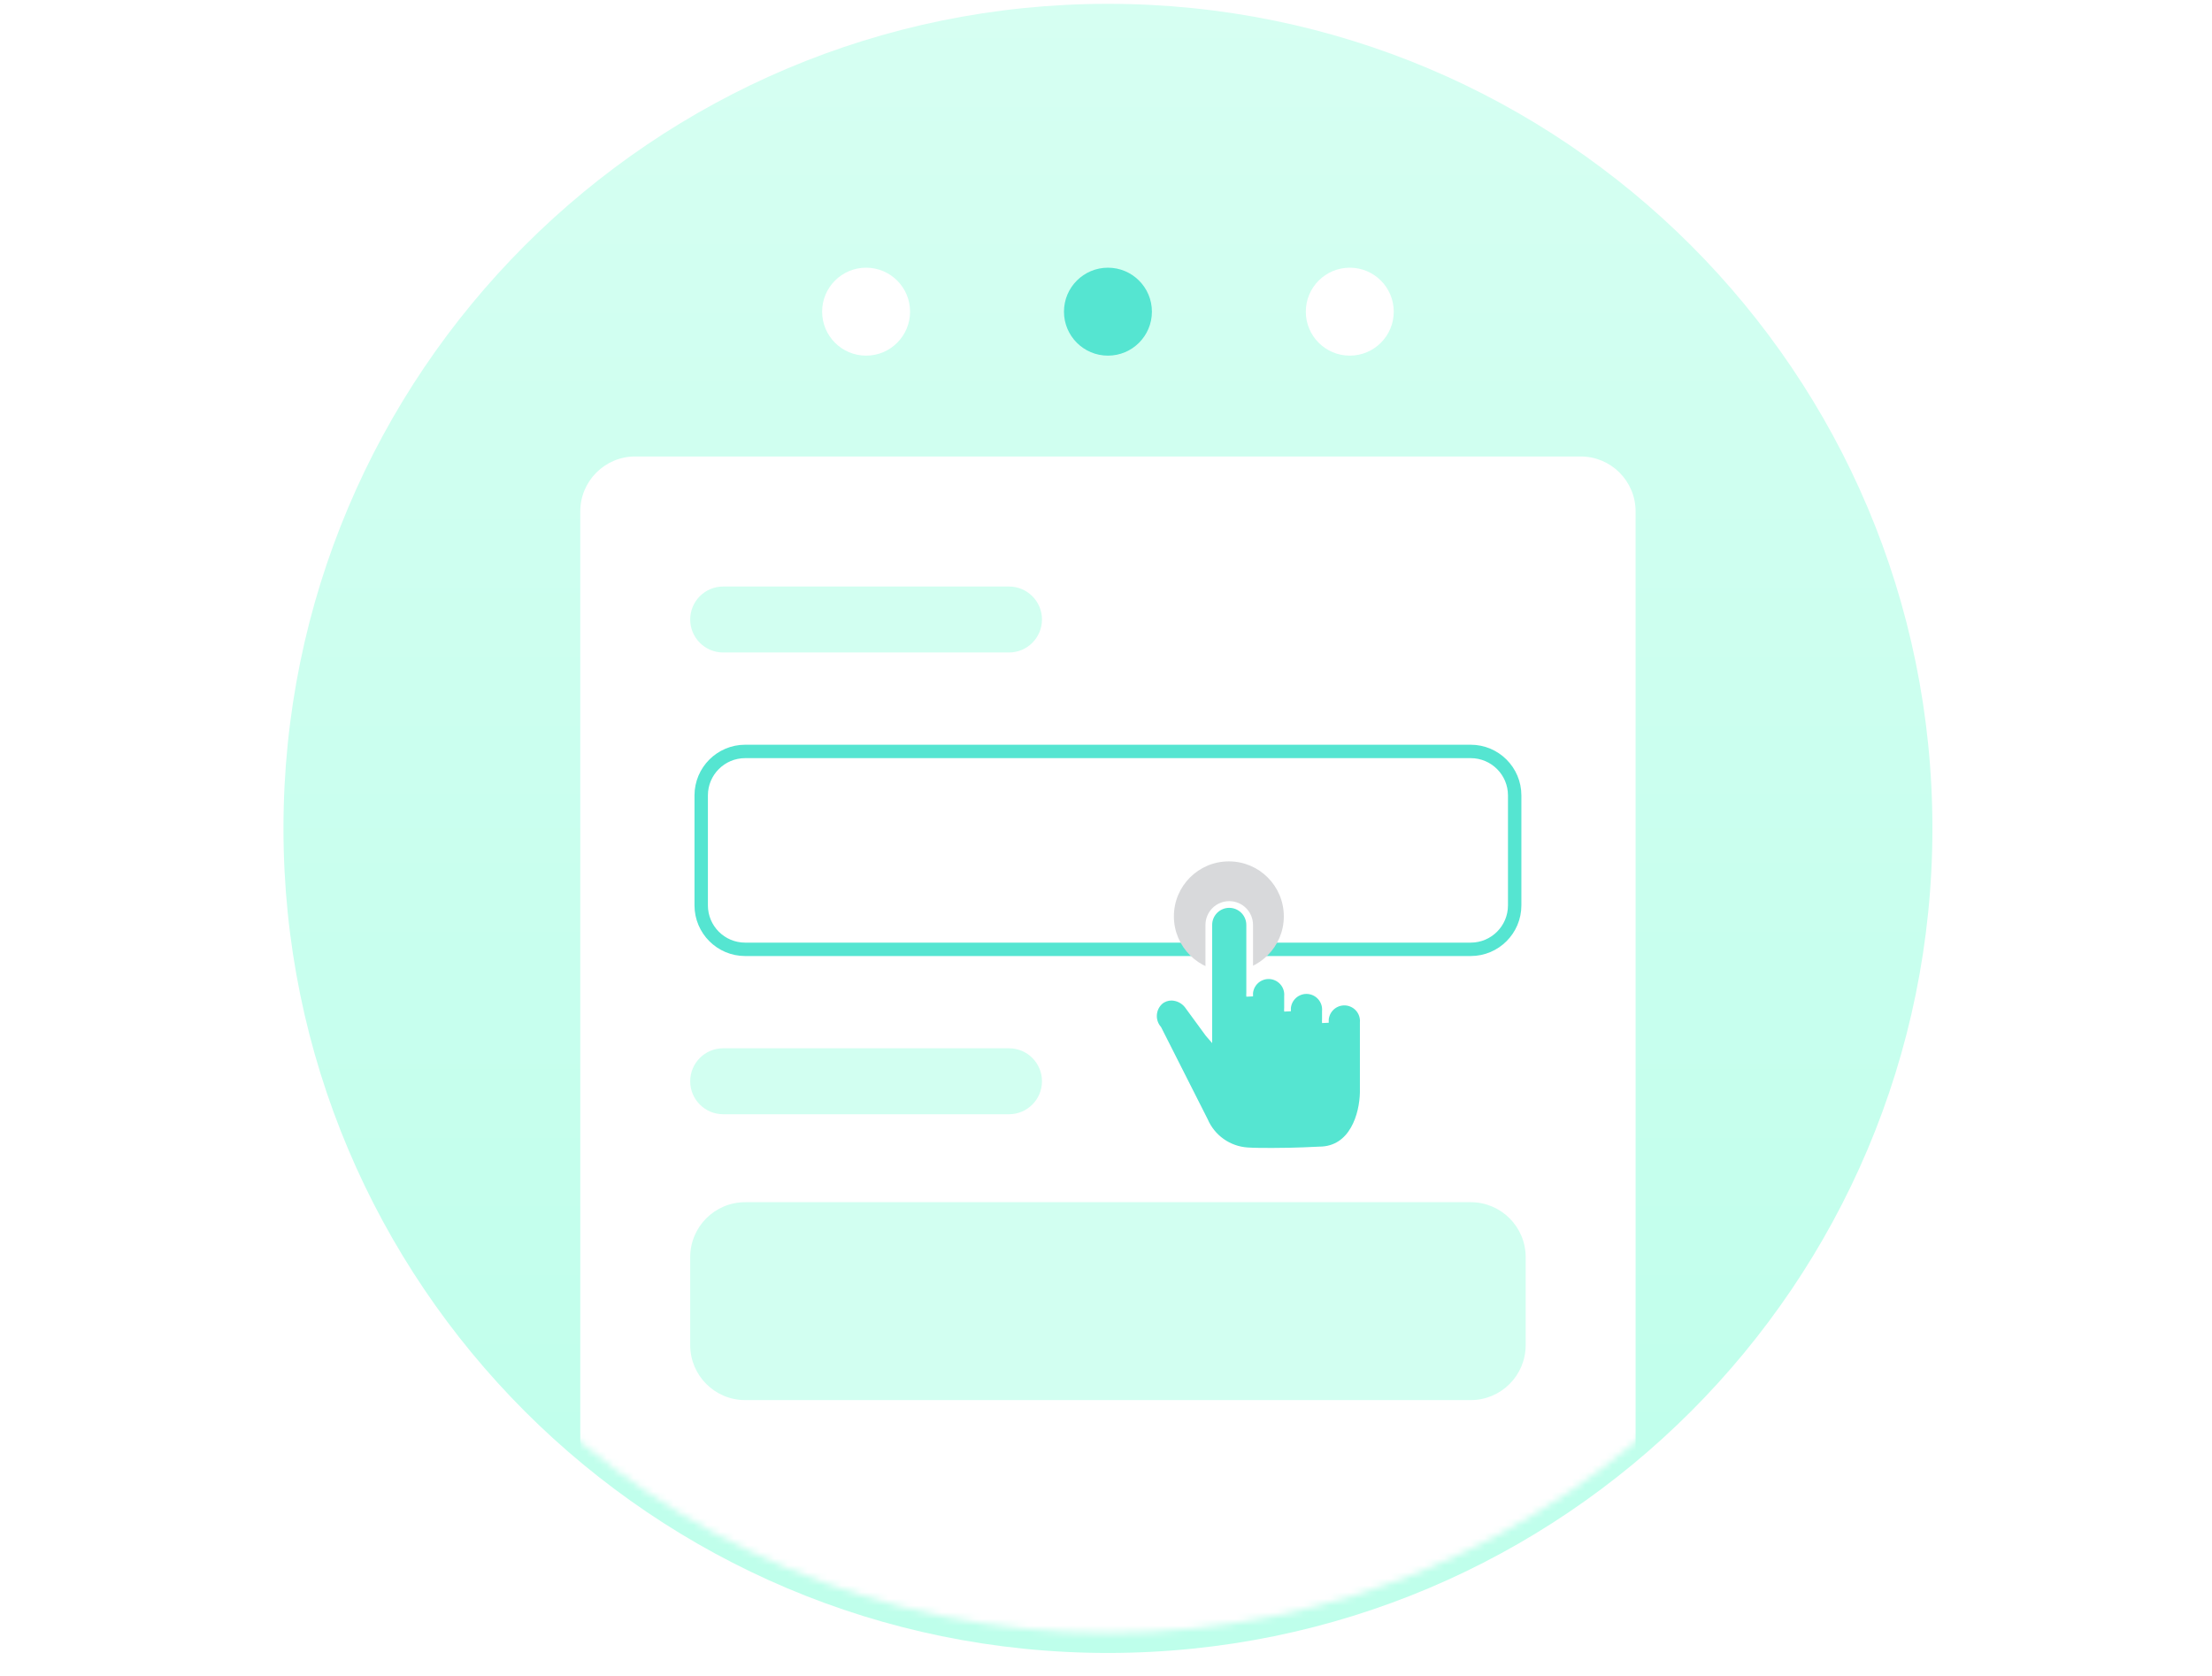
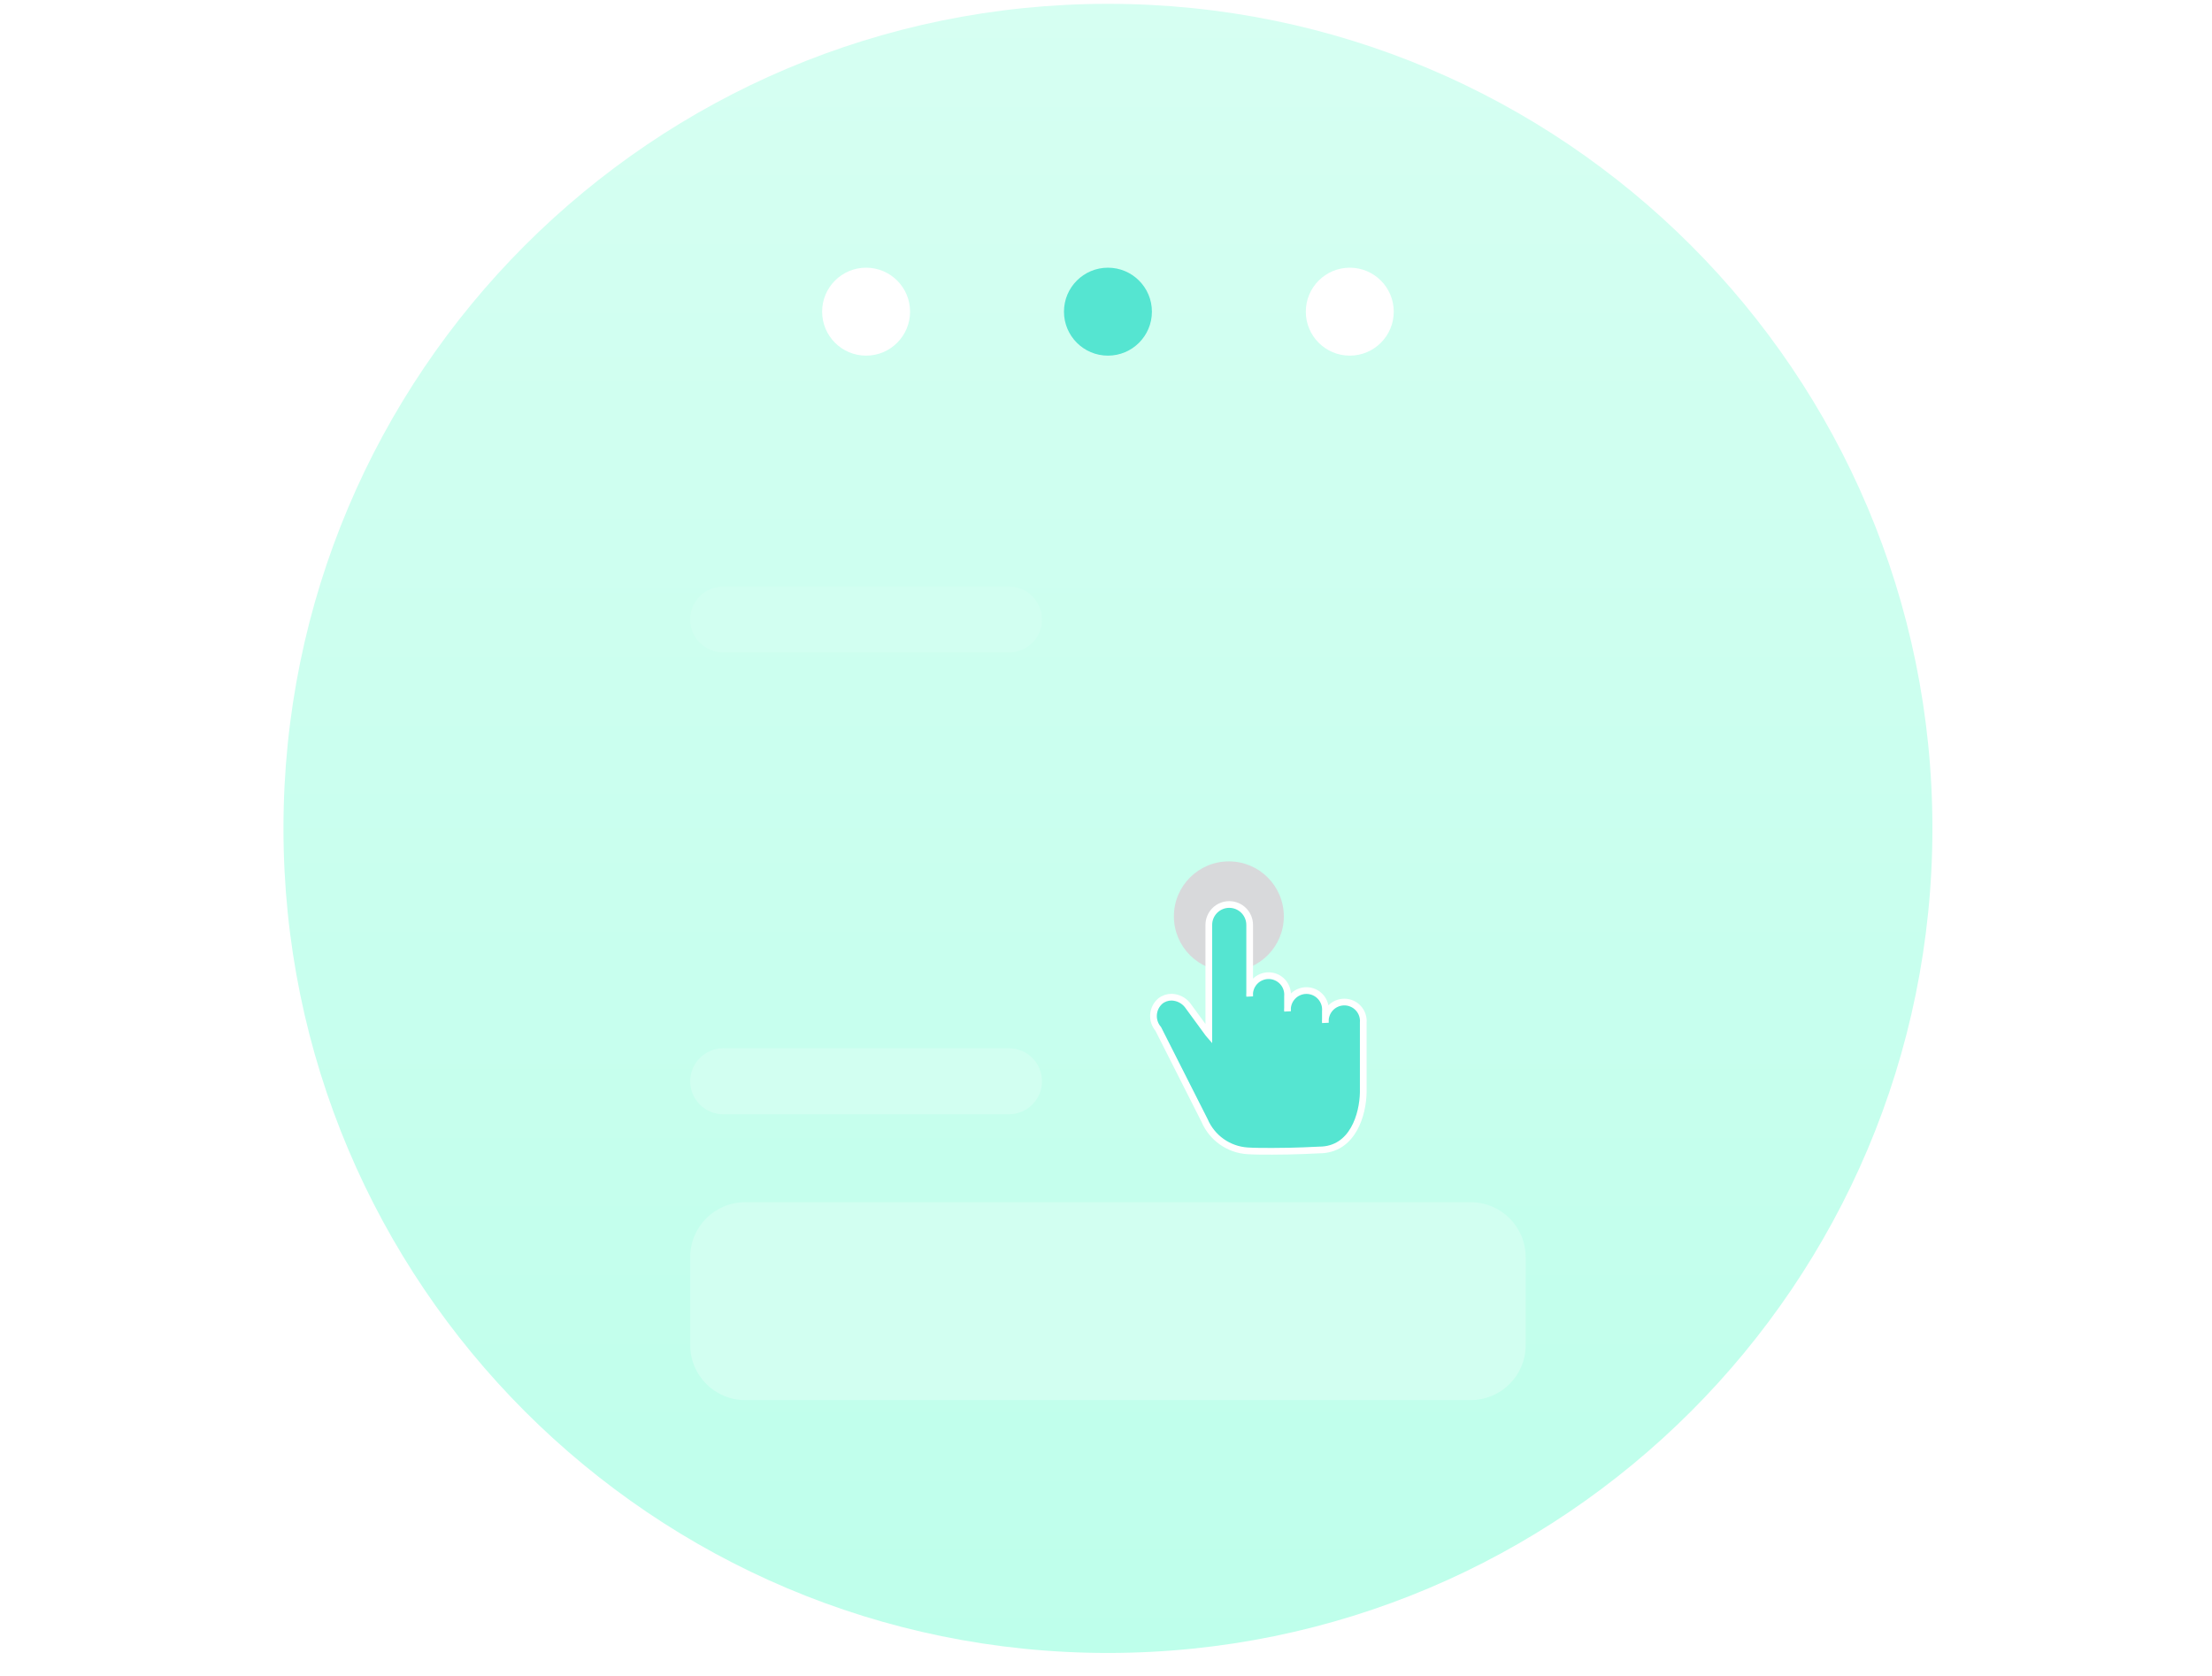
<svg xmlns="http://www.w3.org/2000/svg" width="330" height="250" viewBox="0 0 330 250" fill="none">
  <path d="M165.289 246.571C233.22 246.571 288.289 191.502 288.289 123.571C288.289 55.64 233.22 0.571 165.289 0.571C97.358 0.571 42.289 55.64 42.289 123.571C42.289 191.502 97.358 246.571 165.289 246.571Z" fill="url(#paint0_linear_61_3777)" />
  <g filter="url(#filter0_d_61_3777)">
    <mask id="mask0_61_3777" style="mask-type:alpha" maskUnits="userSpaceOnUse" x="42" y="0" width="247" height="247">
-       <path d="M165.289 246.571C233.22 246.571 288.289 191.502 288.289 123.571C288.289 55.64 233.22 0.571 165.289 0.571C97.358 0.571 42.289 55.64 42.289 123.571C42.289 191.502 97.358 246.571 165.289 246.571Z" fill="#D6FFF2" />
-     </mask>
+       </mask>
    <g mask="url(#mask0_61_3777)">
      <path d="M235.809 71.091H94.769C90.24 71.091 86.569 74.762 86.569 79.291V251.491C86.569 256.02 90.24 259.691 94.769 259.691H235.809C240.338 259.691 244.009 256.02 244.009 251.491V79.291C244.009 74.762 240.338 71.091 235.809 71.091Z" fill="white" />
    </g>
  </g>
  <path d="M150.529 87.491H107.889C105.172 87.491 102.969 89.694 102.969 92.411C102.969 95.128 105.172 97.331 107.889 97.331H150.529C153.246 97.331 155.449 95.128 155.449 92.411C155.449 89.694 153.246 87.491 150.529 87.491Z" fill="#D2FFF1" />
  <path d="M150.529 156.371H107.889C105.172 156.371 102.969 158.574 102.969 161.291C102.969 164.008 105.172 166.211 107.889 166.211H150.529C153.246 166.211 155.449 164.008 155.449 161.291C155.449 158.574 153.246 156.371 150.529 156.371Z" fill="#D2FFF1" />
-   <path d="M219.409 112.091H111.169C107.546 112.091 104.609 115.028 104.609 118.651V135.051C104.609 138.674 107.546 141.611 111.169 141.611H219.409C223.032 141.611 225.969 138.674 225.969 135.051V118.651C225.969 115.028 223.032 112.091 219.409 112.091Z" stroke="#55E5D1" stroke-width="2" />
  <path d="M219.409 179.331H111.169C106.64 179.331 102.969 183.002 102.969 187.531V200.651C102.969 205.18 106.64 208.851 111.169 208.851H219.409C223.938 208.851 227.609 205.18 227.609 200.651V187.531C227.609 183.002 223.938 179.331 219.409 179.331Z" fill="#D2FFF1" />
  <path d="M129.209 53.051C132.832 53.051 135.769 50.114 135.769 46.491C135.769 42.868 132.832 39.931 129.209 39.931C125.586 39.931 122.649 42.868 122.649 46.491C122.649 50.114 125.586 53.051 129.209 53.051Z" fill="white" />
  <path d="M165.289 53.051C168.912 53.051 171.849 50.114 171.849 46.491C171.849 42.868 168.912 39.931 165.289 39.931C161.666 39.931 158.729 42.868 158.729 46.491C158.729 50.114 161.666 53.051 165.289 53.051Z" fill="#55E5D1" />
  <path d="M201.369 53.051C204.992 53.051 207.929 50.114 207.929 46.491C207.929 42.868 204.992 39.931 201.369 39.931C197.746 39.931 194.809 42.868 194.809 46.491C194.809 50.114 197.746 53.051 201.369 53.051Z" fill="white" />
  <path d="M183.329 144.891C187.858 144.891 191.529 141.22 191.529 136.691C191.529 132.162 187.858 128.491 183.329 128.491C178.8 128.491 175.129 132.162 175.129 136.691C175.129 141.22 178.8 144.891 183.329 144.891Z" fill="#D8D9DB" />
  <path d="M189.737 171.738C188.425 171.738 187.199 171.738 186.084 171.667C184.711 171.574 183.389 171.104 182.265 170.309C181.142 169.513 180.259 168.423 179.715 167.159L172.795 153.484C172.288 152.894 172.034 152.126 172.09 151.349C172.146 150.572 172.507 149.849 173.094 149.337C173.575 148.95 174.174 148.742 174.791 148.748C175.245 148.761 175.691 148.873 176.098 149.075C176.505 149.277 176.863 149.565 177.148 149.919L180.29 154.208L180.338 154.263V137.97C180.338 137.162 180.659 136.386 181.23 135.815C181.802 135.243 182.577 134.922 183.386 134.922C184.194 134.922 184.969 135.243 185.541 135.815C186.112 136.386 186.434 137.162 186.434 137.97V148.63C186.398 148.238 186.445 147.842 186.571 147.469C186.697 147.096 186.899 146.753 187.164 146.462C187.43 146.172 187.753 145.939 188.114 145.781C188.474 145.622 188.864 145.54 189.258 145.54C189.652 145.54 190.041 145.622 190.401 145.781C190.762 145.939 191.085 146.172 191.351 146.462C191.617 146.753 191.819 147.096 191.945 147.469C192.07 147.842 192.117 148.238 192.082 148.63V150.852C192.046 150.46 192.093 150.065 192.219 149.691C192.345 149.318 192.547 148.975 192.813 148.685C193.078 148.394 193.402 148.162 193.762 148.003C194.122 147.844 194.512 147.762 194.906 147.762C195.3 147.762 195.689 147.844 196.05 148.003C196.41 148.162 196.733 148.394 196.999 148.685C197.265 148.975 197.467 149.318 197.593 149.691C197.719 150.065 197.765 150.46 197.73 150.852V152.564C197.695 152.172 197.741 151.777 197.867 151.404C197.993 151.03 198.195 150.687 198.461 150.397C198.726 150.106 199.05 149.874 199.41 149.715C199.771 149.556 200.16 149.474 200.554 149.474C200.948 149.474 201.337 149.556 201.698 149.715C202.058 149.874 202.382 150.106 202.647 150.397C202.913 150.687 203.115 151.03 203.241 151.404C203.367 151.777 203.413 152.172 203.378 152.564V162.957C203.322 166.153 201.877 171.543 196.795 171.543C196.426 171.559 193.3 171.739 189.743 171.739L189.737 171.738Z" fill="#55E5D1" stroke="white" />
  <defs>
    <filter id="filter0_d_61_3777" x="80.569" y="62.091" width="169.44" height="187.48" filterUnits="userSpaceOnUse" color-interpolation-filters="sRGB">
      <feFlood flood-opacity="0" result="BackgroundImageFix" />
      <feColorMatrix in="SourceAlpha" type="matrix" values="0 0 0 0 0 0 0 0 0 0 0 0 0 0 0 0 0 0 127 0" result="hardAlpha" />
      <feOffset dy="-3" />
      <feGaussianBlur stdDeviation="3" />
      <feColorMatrix type="matrix" values="0 0 0 0 0.788 0 0 0 0 0.804 0 0 0 0 0.851 0 0 0 0.349 0" />
      <feBlend mode="normal" in2="BackgroundImageFix" result="effect1_dropShadow_61_3777" />
      <feBlend mode="normal" in="SourceGraphic" in2="effect1_dropShadow_61_3777" result="shape" />
    </filter>
    <linearGradient id="paint0_linear_61_3777" x1="165.289" y1="0.571" x2="165.289" y2="246.571" gradientUnits="userSpaceOnUse">
      <stop stop-color="#D6FFF2" />
      <stop offset="1" stop-color="#BEFFEB" />
    </linearGradient>
  </defs>
</svg>